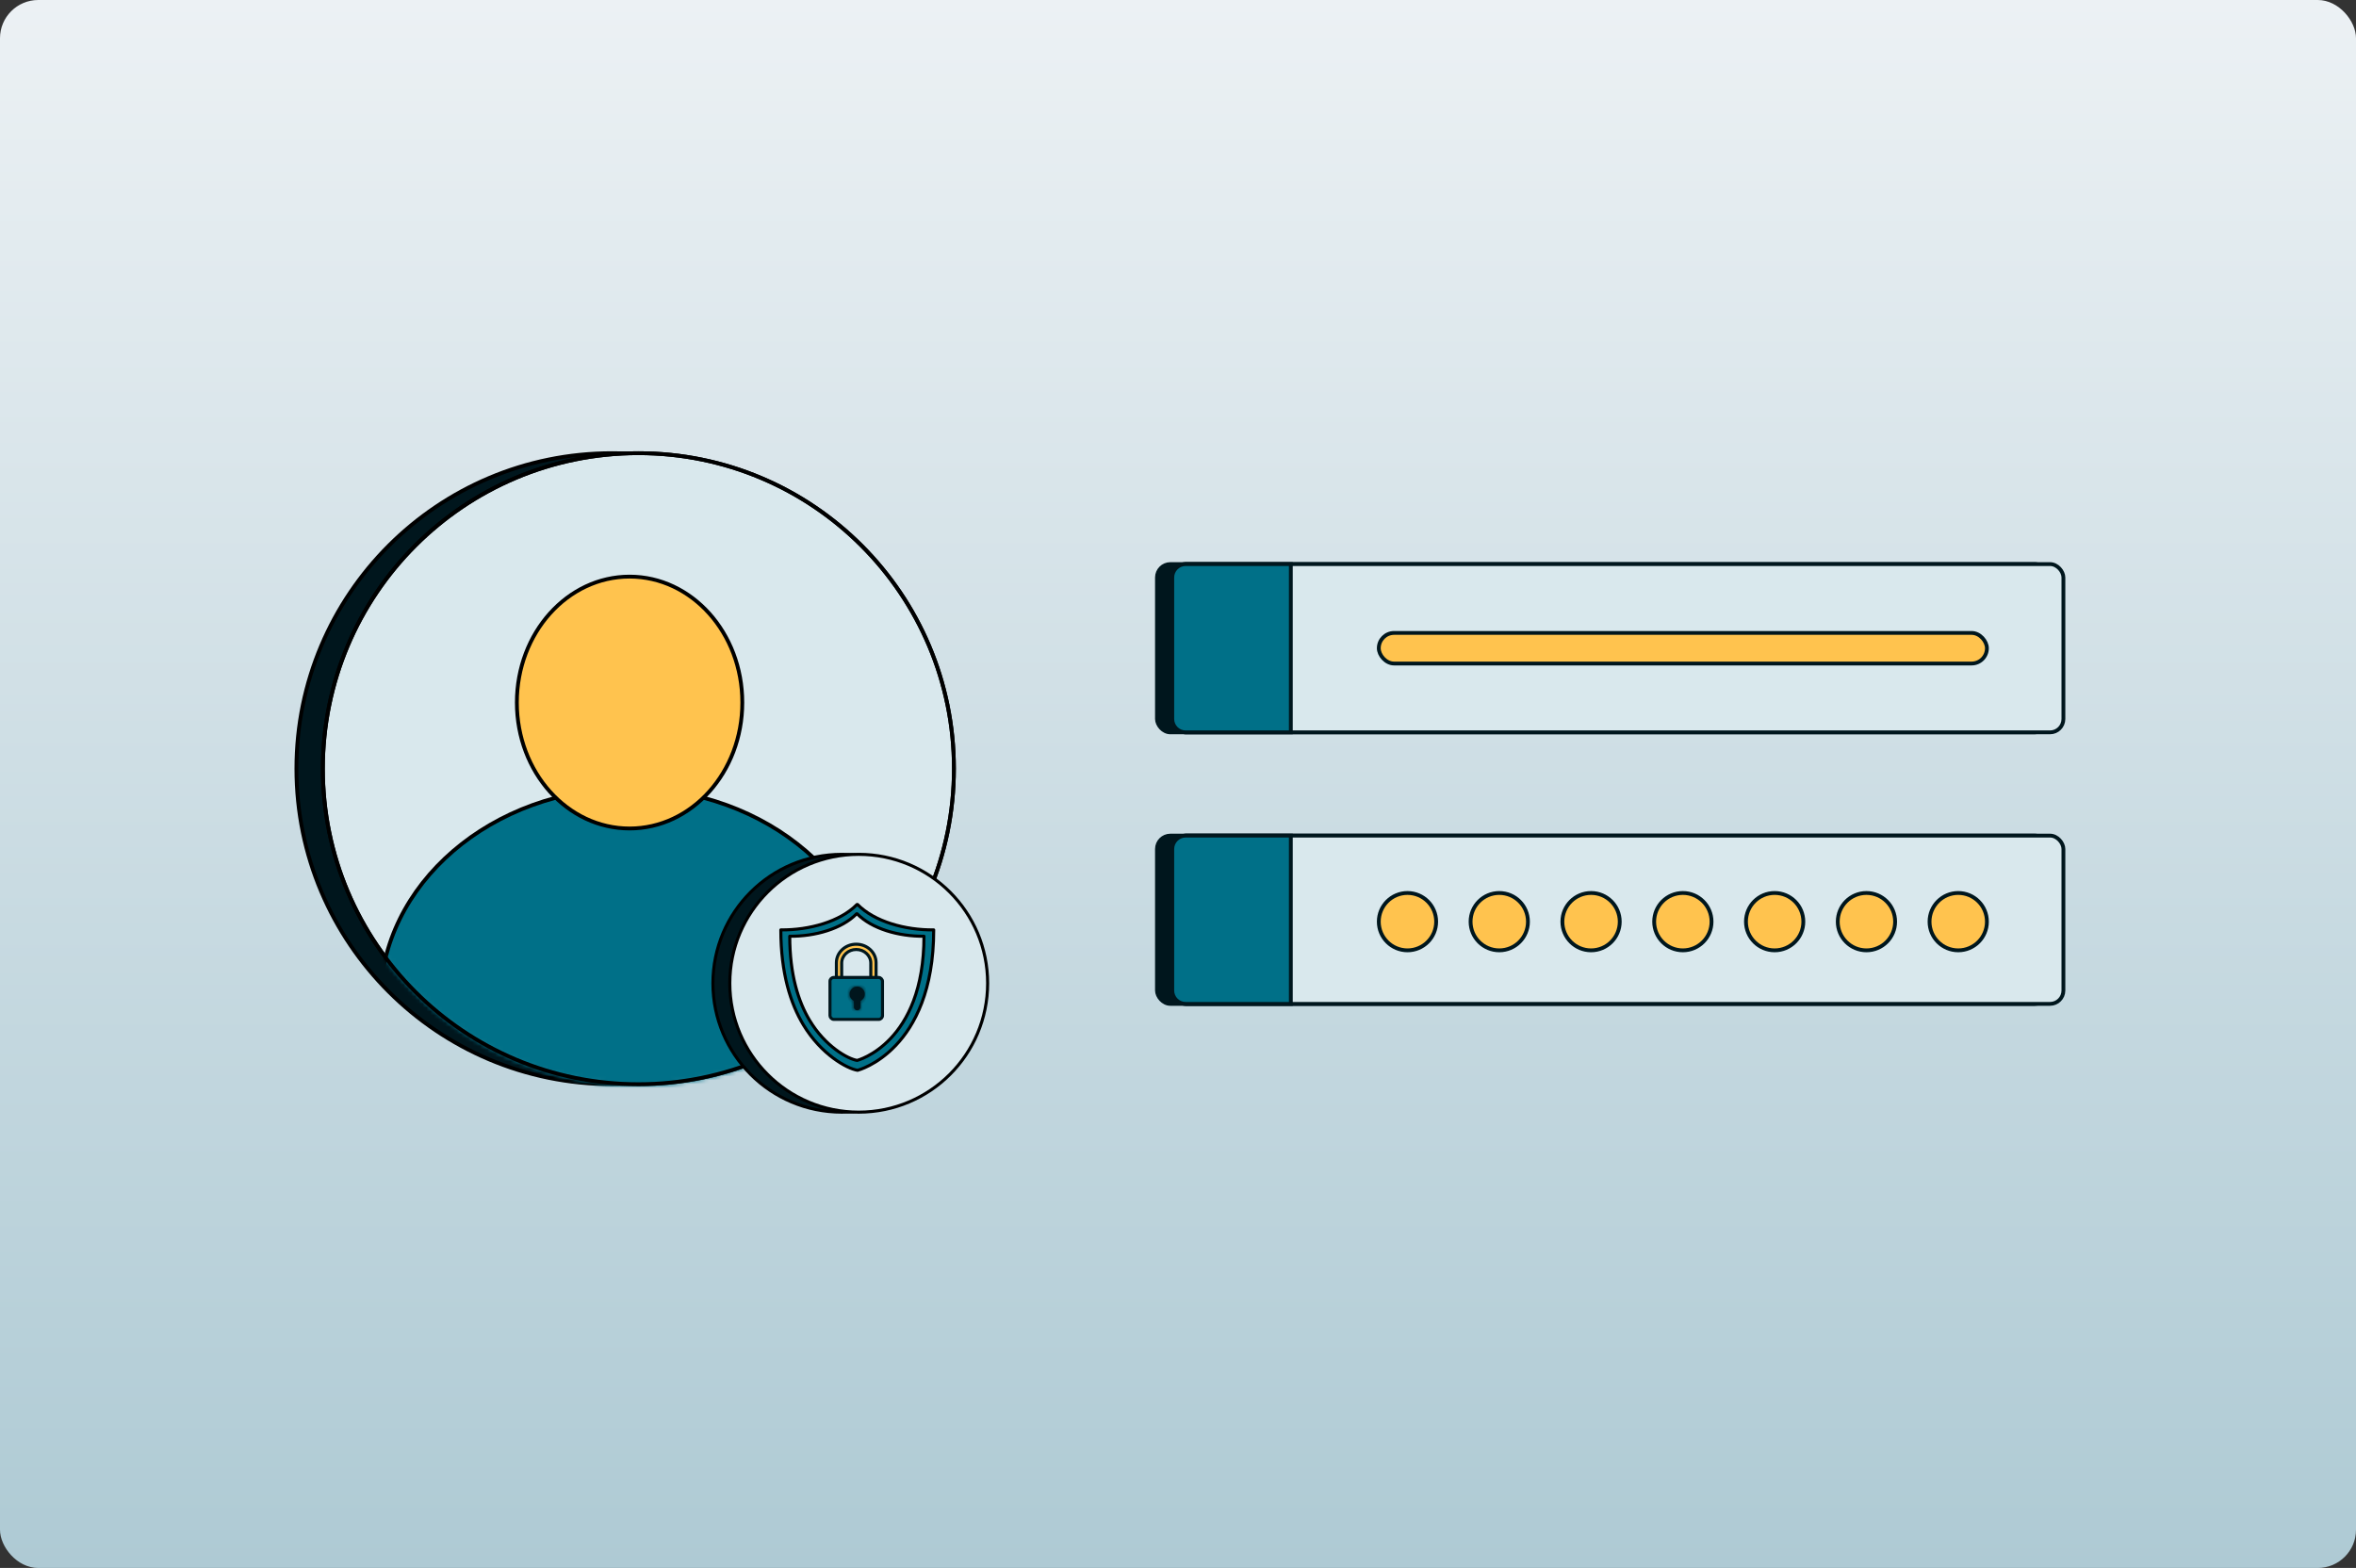
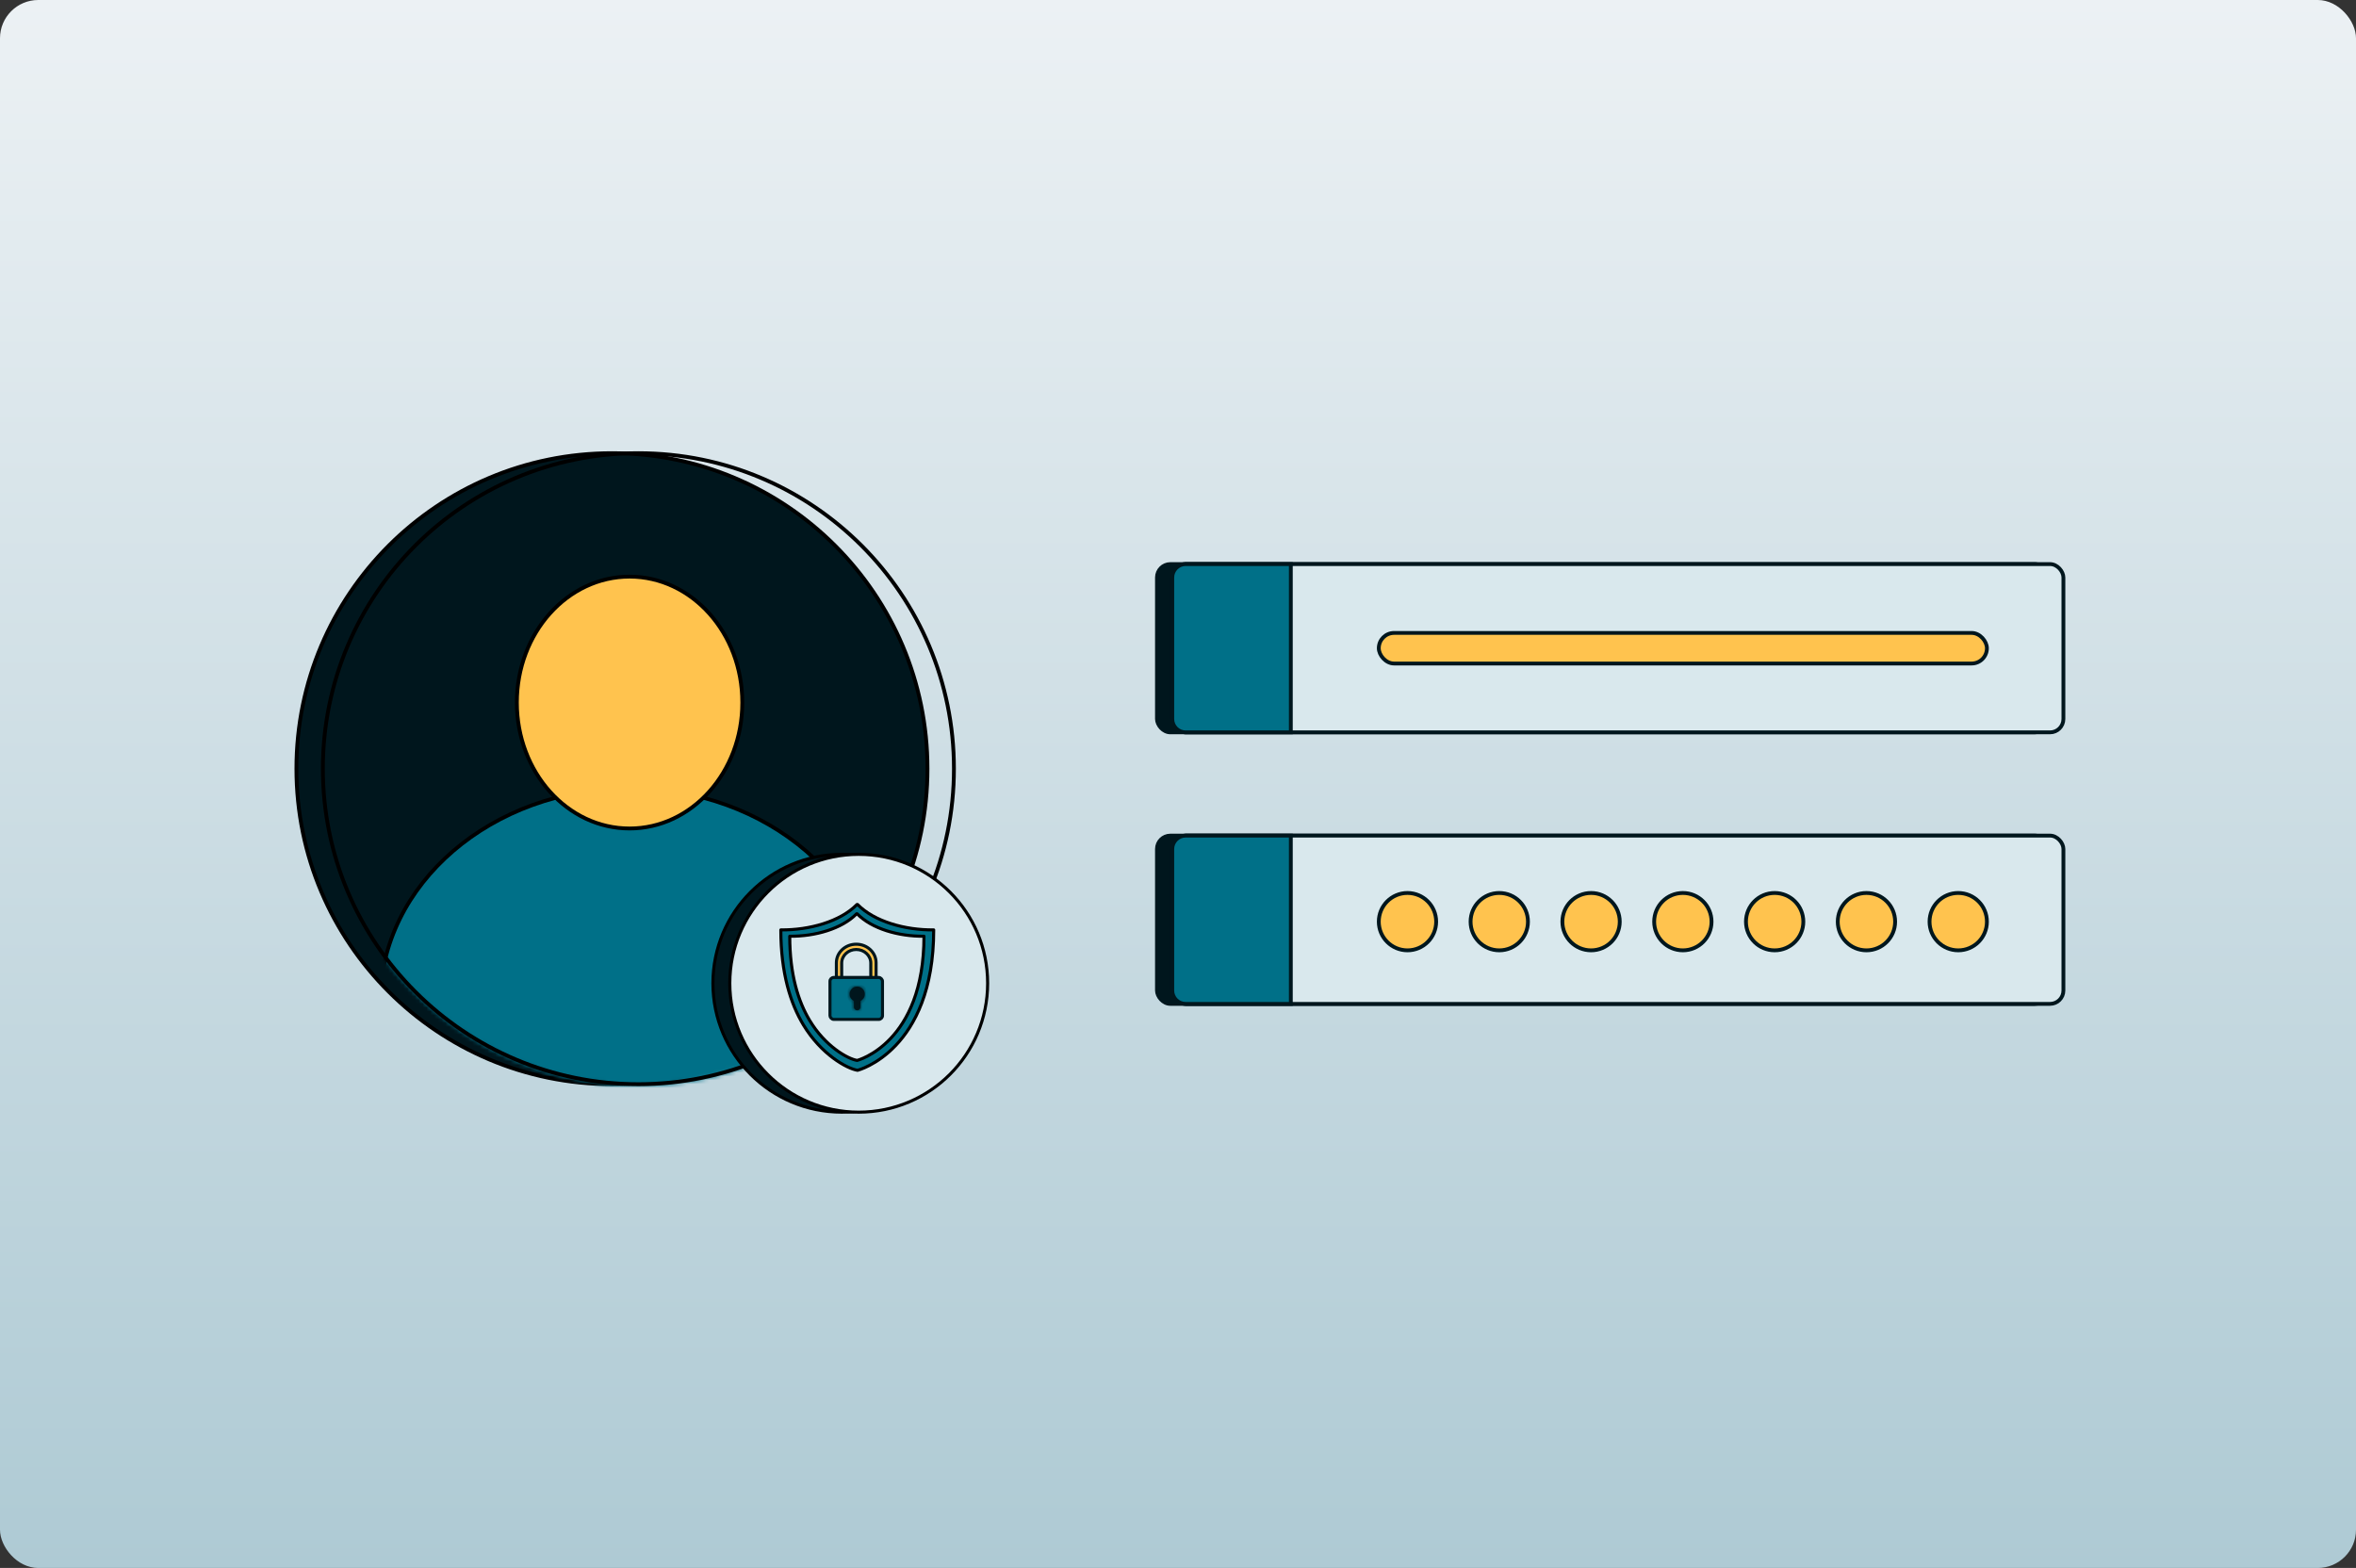
<svg xmlns="http://www.w3.org/2000/svg" width="616" height="410" viewBox="0 0 616 410" fill="none">
  <rect x="0" y="0" width="616" height="410" fill="#333333" stroke="none" />
  <rect width="616" height="410" rx="10" fill="url(#paint0_linear_243_4289)" />
  <circle cx="160" cy="201" r="82.5" fill="#00161D" stroke="black" />
-   <circle cx="166.917" cy="201" r="82.5" fill="#D9E8ED" stroke="black" />
  <mask id="mask0_243_4289" style="mask-type:alpha" maskUnits="userSpaceOnUse" x="83" y="118" width="167" height="166">
    <circle cx="166.917" cy="201" r="82.5" fill="#D9E8ED" stroke="black" />
  </mask>
  <g mask="url(#mask0_243_4289)">
    <path d="M229.82 262.097C229.82 292.949 200.699 318.084 164.612 318.084C128.524 318.084 99.403 292.949 99.403 262.097C99.403 231.245 128.524 206.111 164.612 206.111C200.699 206.111 229.82 231.245 229.82 262.097Z" fill="#007088" stroke="black" />
    <path d="M194.083 183.708C194.083 201.948 180.838 216.638 164.611 216.638C148.384 216.638 135.139 201.948 135.139 183.708C135.139 165.468 148.384 150.777 164.611 150.777C180.838 150.777 194.083 165.468 194.083 183.708Z" fill="#FFC34E" stroke="black" />
  </g>
  <circle cx="166.917" cy="201" r="82.5" stroke="black" />
  <path d="M253.812 257.106C253.812 275.722 238.722 290.812 220.106 290.812C201.491 290.812 186.4 275.722 186.4 257.106C186.4 238.491 201.491 223.4 220.106 223.4C238.722 223.4 253.812 238.491 253.812 257.106Z" fill="#00161D" stroke="black" stroke-width="0.8" />
  <path d="M258.228 257.106C258.228 275.722 243.138 290.812 224.522 290.812C205.907 290.812 190.816 275.722 190.816 257.106C190.816 238.491 205.907 223.4 224.522 223.4C243.138 223.4 258.228 238.491 258.228 257.106Z" fill="#D9E8ED" stroke="black" stroke-width="0.8" />
  <path d="M244.125 243.154C244.125 274.819 224.224 279.87 224.224 279.87C221.459 279.44 214.721 275.742 210.043 267.973C206.743 262.493 204.155 254.564 204.155 243.154C211.627 243.234 219.659 240.981 224.056 236.519H224.224C228.621 240.981 236.646 243.234 244.125 243.154Z" fill="#007088" stroke="black" stroke-width="0.8" stroke-linecap="round" stroke-linejoin="round" />
  <path d="M241.584 244.813C241.584 272.816 224.109 277.283 224.109 277.283C221.681 276.902 215.764 273.632 211.656 266.762C208.759 261.916 206.486 254.904 206.486 244.813C213.048 244.884 220.1 242.892 223.962 238.945H224.109C227.97 242.892 235.016 244.884 241.584 244.813Z" fill="#D9E8ED" stroke="black" stroke-width="0.8" stroke-linecap="round" stroke-linejoin="round" />
  <path d="M223.871 246.895C221.005 246.895 218.683 249.063 218.683 251.737V257.271H220.066V251.829C220.066 249.868 221.77 248.278 223.871 248.278C225.972 248.278 227.676 249.868 227.676 251.829V257.271H229.059V251.737C229.059 249.063 226.736 246.895 223.871 246.895Z" fill="#FFC34E" stroke="#00161D" stroke-width="0.8" />
  <rect x="217.007" y="255.595" width="13.727" height="10.96" rx="0.984" fill="#007088" stroke="#00161D" stroke-width="0.8" />
  <mask id="path-14-inside-1_243_4289" fill="white">
    <path fill-rule="evenodd" clip-rule="evenodd" d="M224.971 261.734C225.641 261.417 226.104 260.734 226.104 259.944C226.104 258.85 225.217 257.963 224.123 257.963C223.029 257.963 222.142 258.85 222.142 259.944C222.142 260.734 222.604 261.416 223.273 261.734V263.34C223.273 263.809 223.653 264.189 224.122 264.189C224.591 264.189 224.971 263.809 224.971 263.34V261.734Z" />
  </mask>
  <path fill-rule="evenodd" clip-rule="evenodd" d="M224.971 261.734C225.641 261.417 226.104 260.734 226.104 259.944C226.104 258.85 225.217 257.963 224.123 257.963C223.029 257.963 222.142 258.85 222.142 259.944C222.142 260.734 222.604 261.416 223.273 261.734V263.34C223.273 263.809 223.653 264.189 224.122 264.189C224.591 264.189 224.971 263.809 224.971 263.34V261.734Z" fill="#00161D" />
  <path d="M224.971 261.734L224.628 261.012L224.171 261.229V261.734H224.971ZM223.273 261.734H224.073V261.228L223.617 261.011L223.273 261.734ZM225.304 259.944C225.304 260.414 225.029 260.821 224.628 261.012L225.314 262.457C226.252 262.012 226.904 261.055 226.904 259.944H225.304ZM224.123 258.763C224.775 258.763 225.304 259.292 225.304 259.944H226.904C226.904 258.408 225.658 257.163 224.123 257.163V258.763ZM222.942 259.944C222.942 259.292 223.47 258.763 224.123 258.763V257.163C222.587 257.163 221.342 258.408 221.342 259.944H222.942ZM223.617 261.011C223.216 260.821 222.942 260.414 222.942 259.944H221.342C221.342 261.054 221.992 262.011 222.929 262.456L223.617 261.011ZM224.073 263.34V261.734H222.473V263.34H224.073ZM224.122 263.389C224.095 263.389 224.073 263.367 224.073 263.34H222.473C222.473 264.251 223.211 264.989 224.122 264.989V263.389ZM224.171 263.34C224.171 263.367 224.149 263.389 224.122 263.389V264.989C225.033 264.989 225.771 264.251 225.771 263.34H224.171ZM224.171 261.734V263.34H225.771V261.734H224.171Z" fill="#00161D" mask="url(#path-14-inside-1_243_4289)" />
  <rect x="302.5" y="218.5" width="233" height="44" rx="3.5" fill="#00161D" stroke="#00161D" />
  <rect x="306.5" y="218.5" width="233" height="44" rx="3.5" fill="#D9E8ED" stroke="#00161D" />
  <path d="M306.5 222C306.5 220.067 308.067 218.5 310 218.5H337.5V262.5H310C308.067 262.5 306.5 260.933 306.5 259V222Z" fill="#007088" stroke="#00161D" />
  <circle cx="368" cy="241" r="7.5" fill="#FFC34E" stroke="#00161D" />
  <circle cx="392" cy="241" r="7.5" fill="#FFC34E" stroke="#00161D" />
  <circle cx="416" cy="241" r="7.5" fill="#FFC34E" stroke="#00161D" />
  <circle cx="440" cy="241" r="7.5" fill="#FFC34E" stroke="#00161D" />
  <circle cx="464" cy="241" r="7.5" fill="#FFC34E" stroke="#00161D" />
  <circle cx="488" cy="241" r="7.5" fill="#FFC34E" stroke="#00161D" />
  <circle cx="512" cy="241" r="7.5" fill="#FFC34E" stroke="#00161D" />
  <rect x="302.5" y="147.5" width="233" height="44" rx="3.5" fill="#00161D" stroke="#00161D" />
  <rect x="306.5" y="147.5" width="233" height="44" rx="3.5" fill="#D9E8ED" stroke="#00161D" />
  <path d="M306.5 151C306.5 149.067 308.067 147.5 310 147.5H337.5V191.5H310C308.067 191.5 306.5 189.933 306.5 188V151Z" fill="#007088" stroke="#00161D" />
  <rect x="360.5" y="165.5" width="159" height="8" rx="4" fill="#FFC34E" stroke="#00161D" />
  <defs>
    <linearGradient id="paint0_linear_243_4289" x1="308" y1="0" x2="308" y2="410" gradientUnits="userSpaceOnUse">
      <stop stop-color="#ECF1F4" />
      <stop offset="1" stop-color="#AECAD4" />
    </linearGradient>
  </defs>
</svg>